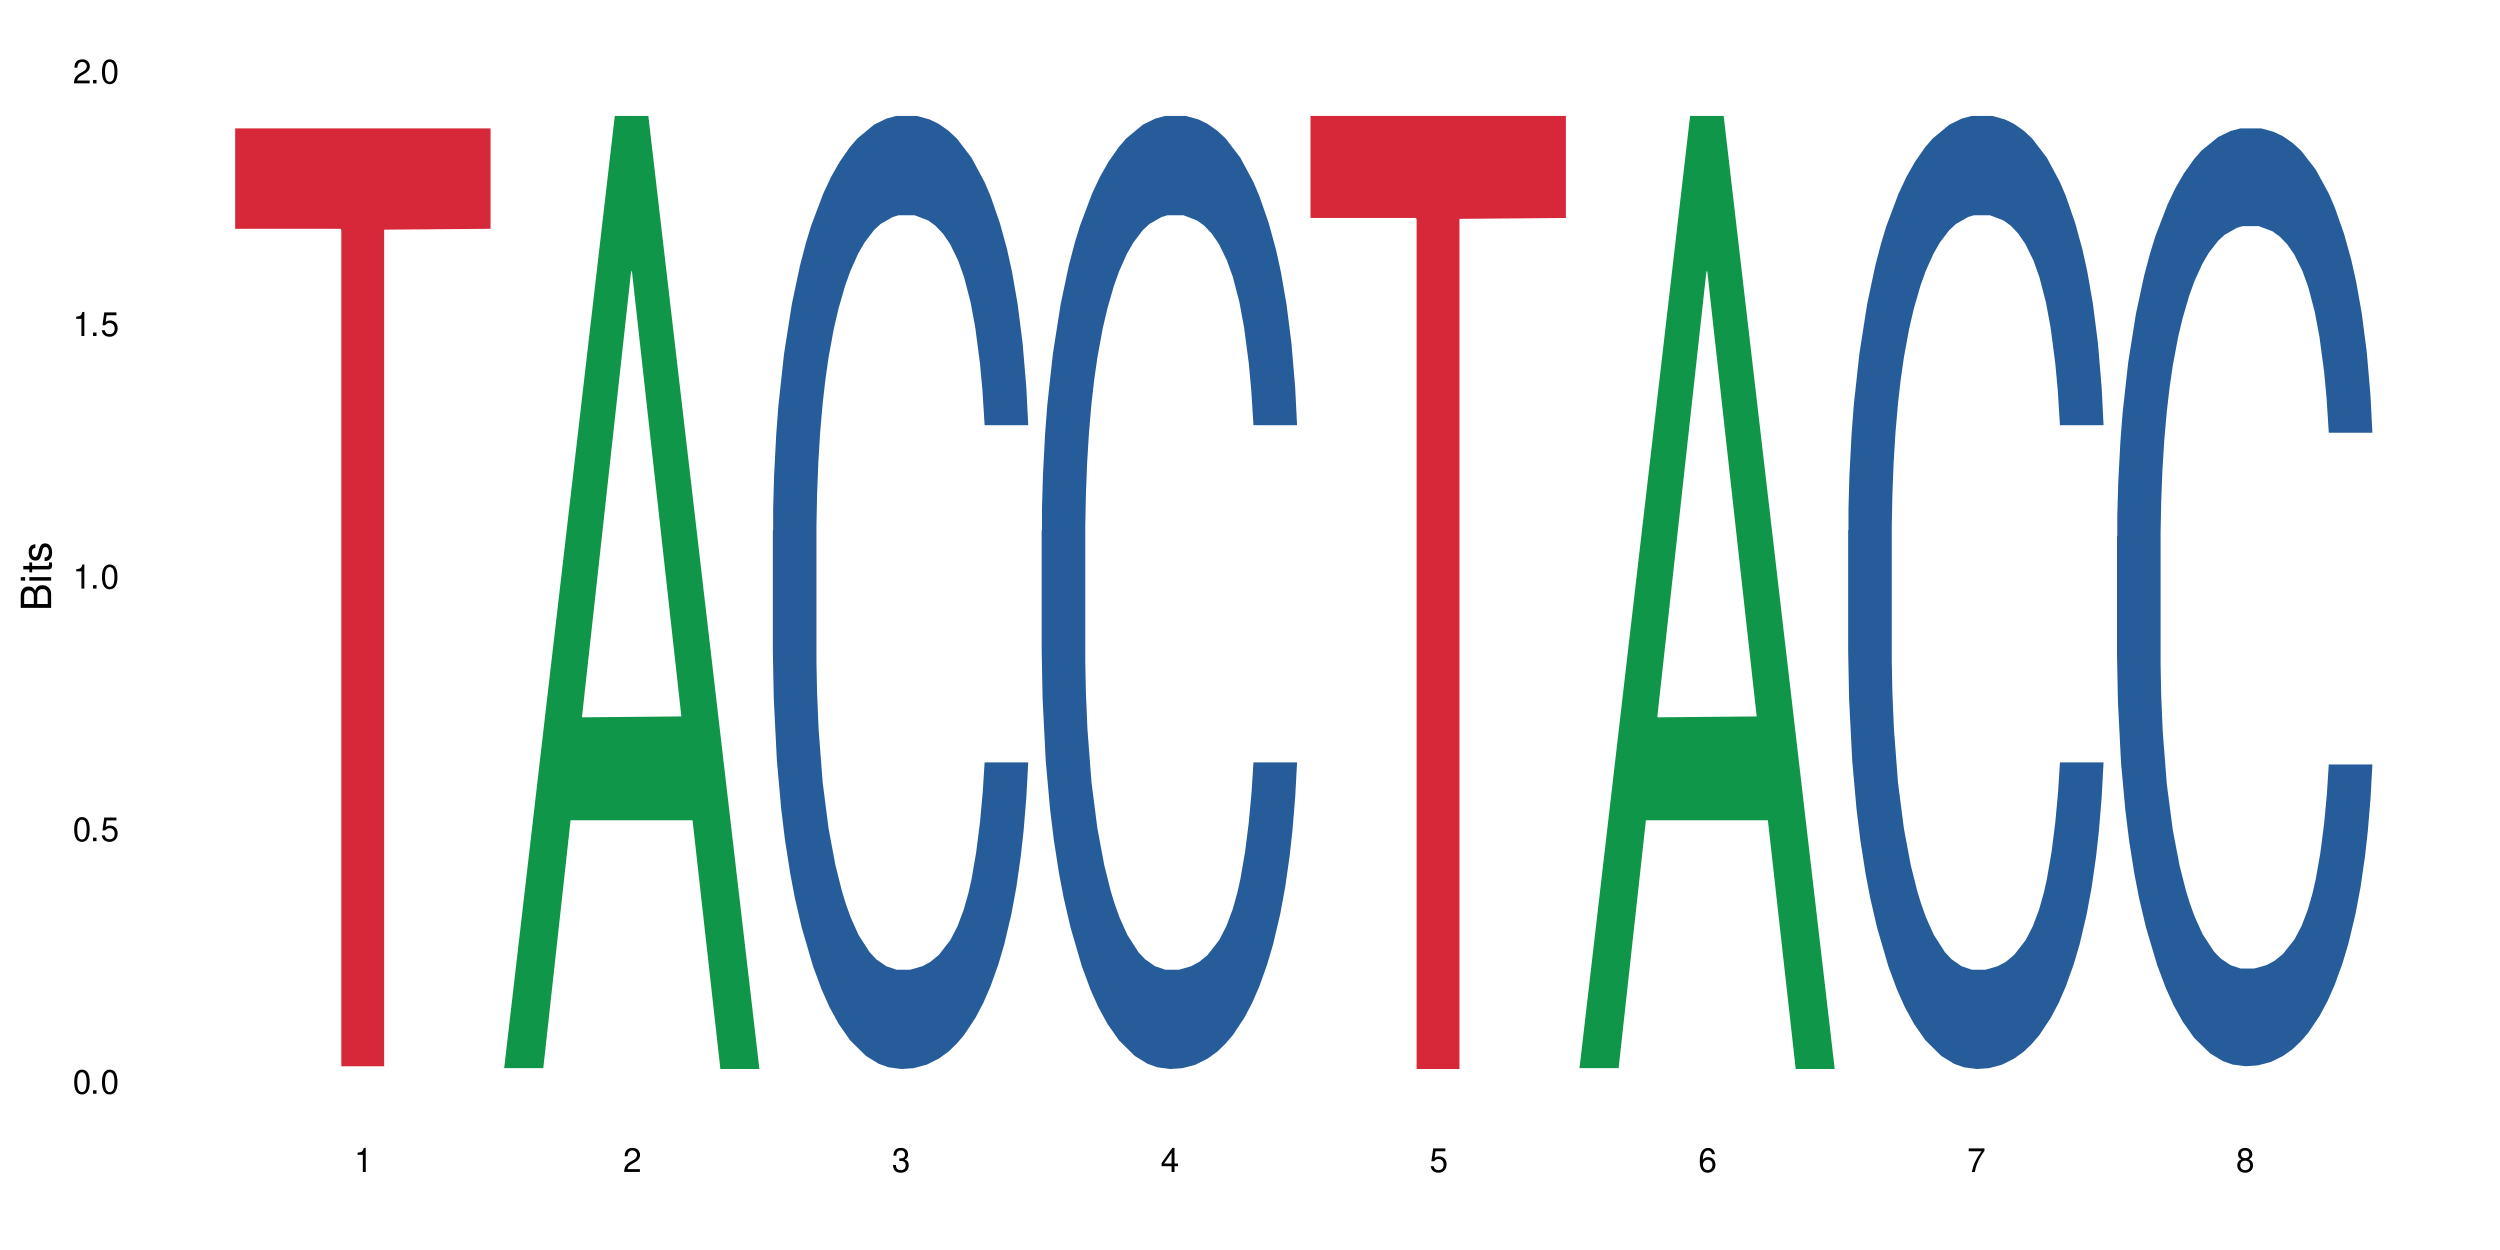
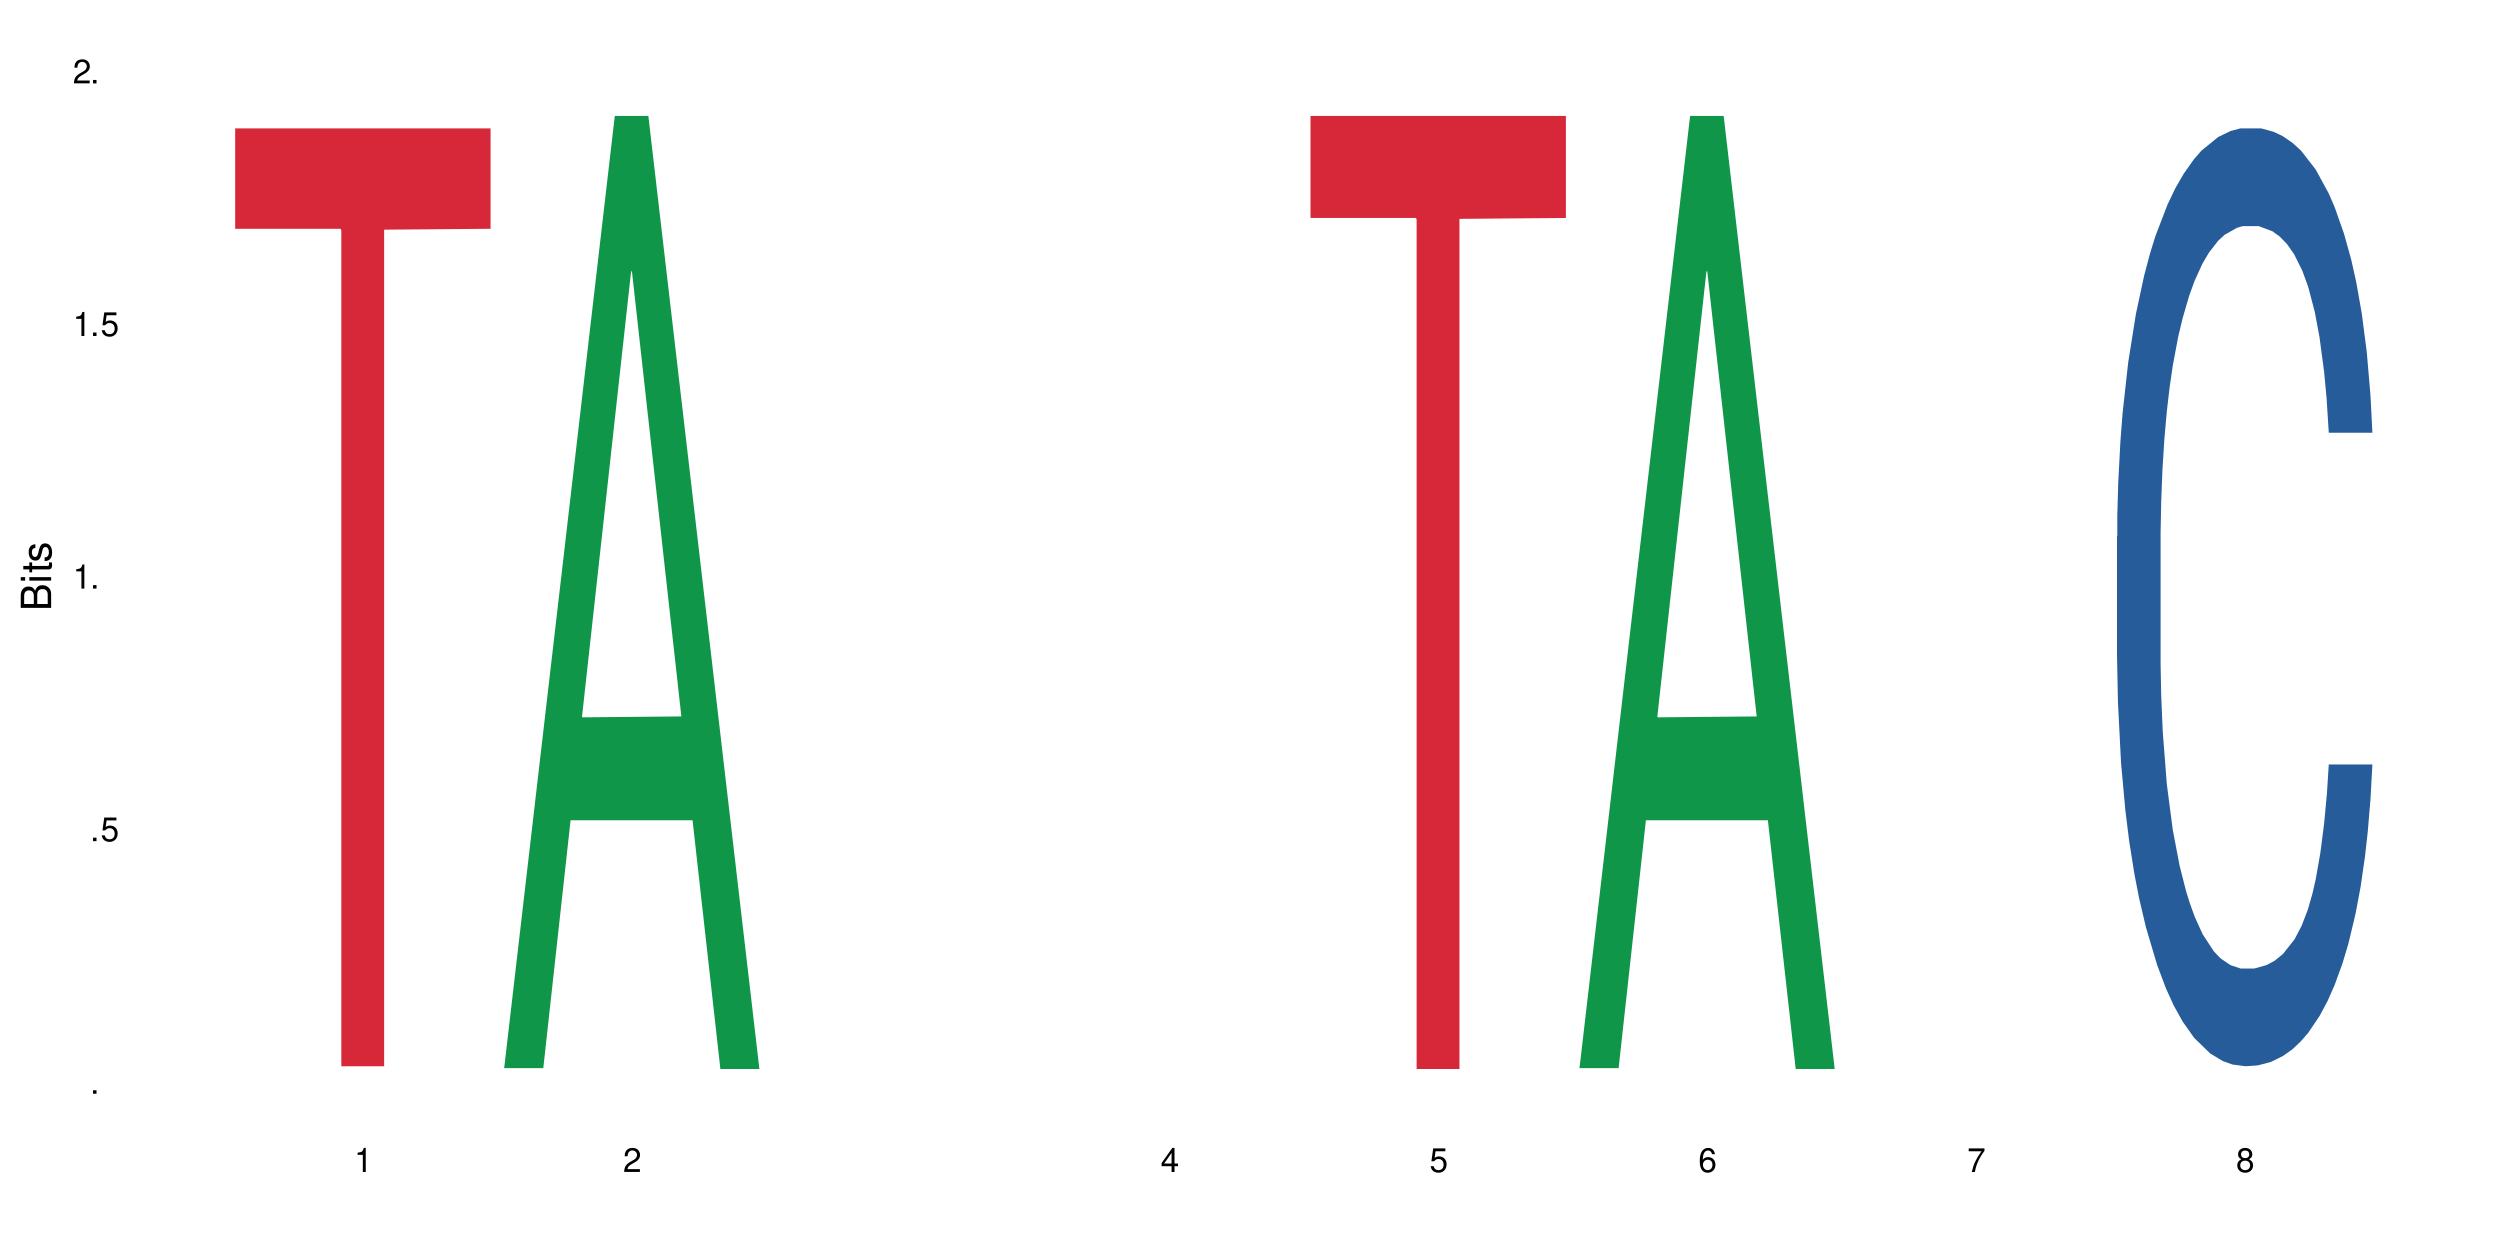
<svg xmlns="http://www.w3.org/2000/svg" xmlns:xlink="http://www.w3.org/1999/xlink" width="720" height="360" viewBox="0 0 720 360">
  <defs>
    <g>
      <g id="glyph-0-0">
</g>
      <g id="glyph-0-1">
-         <path d="M 2.641 -6.938 C 2 -6.938 1.422 -6.656 1.078 -6.172 C 0.641 -5.562 0.406 -4.641 0.406 -3.359 C 0.406 -1.016 1.188 0.219 2.641 0.219 C 4.078 0.219 4.859 -1.016 4.859 -3.297 C 4.859 -4.641 4.656 -5.547 4.203 -6.172 C 3.844 -6.656 3.281 -6.938 2.641 -6.938 Z M 2.641 -6.188 C 3.547 -6.188 4 -5.25 4 -3.375 C 4 -1.406 3.562 -0.484 2.625 -0.484 C 1.734 -0.484 1.281 -1.438 1.281 -3.344 C 1.281 -5.25 1.734 -6.188 2.641 -6.188 Z M 2.641 -6.188 " />
-       </g>
+         </g>
      <g id="glyph-0-2">
        <path d="M 1.828 -1 L 0.828 -1 L 0.828 0 L 1.828 0 Z M 1.828 -1 " />
      </g>
      <g id="glyph-0-3">
        <path d="M 4.562 -6.797 L 1.062 -6.797 L 0.547 -3.094 L 1.328 -3.094 C 1.719 -3.562 2.047 -3.734 2.578 -3.734 C 3.484 -3.734 4.062 -3.109 4.062 -2.094 C 4.062 -1.125 3.484 -0.531 2.578 -0.531 C 1.828 -0.531 1.375 -0.906 1.188 -1.672 L 0.328 -1.672 C 0.453 -1.109 0.547 -0.844 0.75 -0.594 C 1.125 -0.078 1.828 0.219 2.594 0.219 C 3.969 0.219 4.922 -0.781 4.922 -2.219 C 4.922 -3.562 4.031 -4.484 2.719 -4.484 C 2.25 -4.484 1.859 -4.359 1.469 -4.062 L 1.734 -5.969 L 4.562 -5.969 Z M 4.562 -6.797 " />
      </g>
      <g id="glyph-0-4">
        <path d="M 2.484 -4.938 L 2.484 0 L 3.328 0 L 3.328 -6.938 L 2.766 -6.938 C 2.469 -5.875 2.281 -5.734 0.984 -5.562 L 0.984 -4.938 Z M 2.484 -4.938 " />
      </g>
      <g id="glyph-0-5">
        <path d="M 4.859 -0.828 L 1.281 -0.828 C 1.359 -1.406 1.672 -1.781 2.5 -2.281 L 3.469 -2.828 C 4.406 -3.344 4.906 -4.062 4.906 -4.906 C 4.906 -5.484 4.672 -6.031 4.266 -6.406 C 3.859 -6.766 3.375 -6.938 2.719 -6.938 C 1.859 -6.938 1.219 -6.625 0.844 -6.031 C 0.609 -5.672 0.5 -5.234 0.484 -4.531 L 1.328 -4.531 C 1.359 -5.016 1.406 -5.281 1.531 -5.516 C 1.75 -5.938 2.188 -6.203 2.703 -6.203 C 3.469 -6.203 4.031 -5.641 4.031 -4.891 C 4.031 -4.344 3.719 -3.859 3.125 -3.516 L 2.234 -3 C 0.812 -2.172 0.406 -1.531 0.328 -0.016 L 4.859 -0.016 Z M 4.859 -0.828 " />
      </g>
      <g id="glyph-0-6">
-         <path d="M 2.125 -3.188 L 2.578 -3.188 C 3.5 -3.188 3.984 -2.766 3.984 -1.922 C 3.984 -1.062 3.469 -0.531 2.594 -0.531 C 1.656 -0.531 1.203 -1 1.156 -2.016 L 0.312 -2.016 C 0.344 -1.453 0.438 -1.094 0.609 -0.781 C 0.953 -0.109 1.625 0.219 2.547 0.219 C 3.953 0.219 4.859 -0.625 4.859 -1.938 C 4.859 -2.828 4.516 -3.297 3.703 -3.594 C 4.344 -3.844 4.656 -4.328 4.656 -5.031 C 4.656 -6.219 3.875 -6.938 2.578 -6.938 C 1.203 -6.938 0.484 -6.172 0.453 -4.703 L 1.297 -4.703 C 1.312 -5.125 1.344 -5.359 1.453 -5.578 C 1.641 -5.969 2.062 -6.203 2.594 -6.203 C 3.344 -6.203 3.797 -5.75 3.797 -5 C 3.797 -4.516 3.609 -4.219 3.25 -4.047 C 3.016 -3.953 2.703 -3.922 2.125 -3.906 Z M 2.125 -3.188 " />
-       </g>
+         </g>
      <g id="glyph-0-7">
        <path d="M 3.141 -1.672 L 3.141 0 L 3.984 0 L 3.984 -1.672 L 4.984 -1.672 L 4.984 -2.438 L 3.984 -2.438 L 3.984 -6.938 L 3.359 -6.938 L 0.266 -2.578 L 0.266 -1.672 Z M 3.141 -2.438 L 1 -2.438 L 3.141 -5.5 Z M 3.141 -2.438 " />
      </g>
      <g id="glyph-0-8">
        <path d="M 4.781 -5.125 C 4.609 -6.266 3.891 -6.938 2.844 -6.938 C 2.094 -6.938 1.422 -6.578 1.031 -5.953 C 0.594 -5.266 0.406 -4.422 0.406 -3.172 C 0.406 -2 0.578 -1.25 0.984 -0.641 C 1.359 -0.078 1.953 0.219 2.703 0.219 C 3.984 0.219 4.922 -0.75 4.922 -2.094 C 4.922 -3.375 4.062 -4.281 2.844 -4.281 C 2.172 -4.281 1.641 -4.031 1.281 -3.516 C 1.281 -5.234 1.828 -6.188 2.797 -6.188 C 3.391 -6.188 3.797 -5.797 3.938 -5.125 Z M 2.734 -3.531 C 3.547 -3.531 4.062 -2.953 4.062 -2.031 C 4.062 -1.156 3.484 -0.531 2.703 -0.531 C 1.922 -0.531 1.328 -1.188 1.328 -2.078 C 1.328 -2.938 1.906 -3.531 2.734 -3.531 Z M 2.734 -3.531 " />
      </g>
      <g id="glyph-0-9">
        <path d="M 4.984 -6.797 L 0.438 -6.797 L 0.438 -5.969 L 4.109 -5.969 C 2.5 -3.656 1.828 -2.234 1.328 0 L 2.219 0 C 2.594 -2.172 3.453 -4.047 4.984 -6.094 Z M 4.984 -6.797 " />
      </g>
      <g id="glyph-0-10">
        <path d="M 3.75 -3.656 C 4.469 -4.094 4.688 -4.438 4.688 -5.078 C 4.688 -6.172 3.844 -6.938 2.641 -6.938 C 1.438 -6.938 0.594 -6.172 0.594 -5.094 C 0.594 -4.438 0.812 -4.094 1.516 -3.656 C 0.734 -3.266 0.359 -2.703 0.359 -1.922 C 0.359 -0.656 1.281 0.219 2.641 0.219 C 3.984 0.219 4.922 -0.656 4.922 -1.922 C 4.922 -2.703 4.531 -3.266 3.75 -3.656 Z M 2.641 -6.188 C 3.359 -6.188 3.812 -5.75 3.812 -5.062 C 3.812 -4.406 3.344 -3.984 2.641 -3.984 C 1.922 -3.984 1.453 -4.406 1.453 -5.078 C 1.453 -5.75 1.922 -6.188 2.641 -6.188 Z M 2.641 -3.266 C 3.484 -3.266 4.062 -2.719 4.062 -1.906 C 4.062 -1.078 3.484 -0.531 2.625 -0.531 C 1.797 -0.531 1.219 -1.094 1.219 -1.906 C 1.219 -2.719 1.781 -3.266 2.641 -3.266 Z M 2.641 -3.266 " />
      </g>
      <g id="glyph-1-0">
</g>
      <g id="glyph-1-1">
        <path d="M 0 -0.953 L 0 -4.891 C 0 -5.719 -0.234 -6.344 -0.734 -6.797 C -1.188 -7.234 -1.812 -7.469 -2.5 -7.469 C -3.547 -7.469 -4.188 -7 -4.625 -5.875 C -4.984 -6.688 -5.625 -7.094 -6.531 -7.094 C -7.172 -7.094 -7.734 -6.859 -8.141 -6.391 C -8.562 -5.922 -8.75 -5.344 -8.75 -4.5 L -8.75 -0.953 Z M -4.984 -2.062 L -7.766 -2.062 L -7.766 -4.219 C -7.766 -4.844 -7.688 -5.203 -7.453 -5.5 C -7.219 -5.812 -6.859 -5.969 -6.375 -5.969 C -5.891 -5.969 -5.531 -5.812 -5.297 -5.5 C -5.062 -5.203 -4.984 -4.844 -4.984 -4.219 Z M -0.984 -2.062 L -4 -2.062 L -4 -4.781 C -4 -5.766 -3.438 -6.359 -2.484 -6.359 C -1.547 -6.359 -0.984 -5.766 -0.984 -4.781 Z M -0.984 -2.062 " />
      </g>
      <g id="glyph-1-2">
        <path d="M -6.281 -1.797 L -6.281 -0.797 L 0 -0.797 L 0 -1.797 Z M -8.75 -1.797 L -8.75 -0.797 L -7.484 -0.797 L -7.484 -1.797 Z M -8.75 -1.797 " />
      </g>
      <g id="glyph-1-3">
        <path d="M -6.281 -3.047 L -6.281 -2.016 L -8.016 -2.016 L -8.016 -1.016 L -6.281 -1.016 L -6.281 -0.172 L -5.469 -0.172 L -5.469 -1.016 L -0.719 -1.016 C -0.078 -1.016 0.281 -1.453 0.281 -2.234 C 0.281 -2.5 0.25 -2.719 0.188 -3.047 L -0.641 -3.047 C -0.609 -2.906 -0.594 -2.766 -0.594 -2.562 C -0.594 -2.141 -0.719 -2.016 -1.156 -2.016 L -5.469 -2.016 L -5.469 -3.047 Z M -6.281 -3.047 " />
      </g>
      <g id="glyph-1-4">
        <path d="M -4.531 -5.25 C -5.766 -5.25 -6.469 -4.422 -6.469 -2.969 C -6.469 -1.516 -5.719 -0.562 -4.547 -0.562 C -3.562 -0.562 -3.094 -1.062 -2.734 -2.562 L -2.516 -3.484 C -2.344 -4.188 -2.094 -4.469 -1.641 -4.469 C -1.047 -4.469 -0.641 -3.875 -0.641 -3 C -0.641 -2.453 -0.797 -2 -1.062 -1.75 C -1.25 -1.594 -1.422 -1.531 -1.875 -1.469 L -1.875 -0.406 C -0.422 -0.453 0.281 -1.266 0.281 -2.922 C 0.281 -4.5 -0.5 -5.516 -1.719 -5.516 C -2.656 -5.516 -3.172 -4.984 -3.469 -3.734 L -3.703 -2.766 C -3.891 -1.953 -4.156 -1.609 -4.594 -1.609 C -5.188 -1.609 -5.547 -2.125 -5.547 -2.938 C -5.547 -3.75 -5.203 -4.172 -4.531 -4.203 Z M -4.531 -5.25 " />
      </g>
    </g>
  </defs>
  <rect x="-72" y="-36" width="864" height="432" fill="rgb(100%, 100%, 100%)" fill-opacity="1" />
  <path fill-rule="nonzero" fill="rgb(83.922%, 15.686%, 22.353%)" fill-opacity="1" d="M 67.73 36.977 L 141.281 36.977 L 141.281 65.891 L 110.629 66.145 L 110.629 307.078 L 98.297 307.078 L 98.297 66.398 L 98.117 65.891 L 67.73 65.891 Z M 67.73 36.977 " />
  <path fill-rule="nonzero" fill="rgb(6.275%, 58.824%, 28.235%)" fill-opacity="1" d="M 145.156 307.621 L 145.234 307.363 L 177.059 33.391 L 186.723 33.391 L 218.707 307.879 L 207.469 307.879 L 199.453 236.227 L 164.328 236.227 L 156.469 307.621 L 145.156 307.621 L 167.707 206.59 L 196.23 206.332 L 182.008 78.238 L 181.852 77.98 L 181.695 78.754 L 167.629 206.332 L 167.707 206.59 Z M 145.156 307.621 " />
-   <path fill-rule="nonzero" fill="rgb(14.51%, 36.078%, 60%)" fill-opacity="1" d="M 222.578 152.82 L 222.668 152.57 L 222.668 146.547 L 222.938 137.016 L 223.562 124.969 L 224.191 116.691 L 225.809 101.887 L 228.051 87.586 L 230.383 76.547 L 232.086 70.023 L 233.609 65.004 L 237.109 55.723 L 239.352 50.953 L 241.773 46.688 L 244.734 42.422 L 246.887 39.914 L 251.73 35.898 L 255.316 34.145 L 258.098 33.391 L 264.109 33.391 L 267.695 34.395 L 270.297 35.648 L 273.168 37.656 L 275.59 39.914 L 279.805 45.434 L 283.57 52.461 L 285.277 56.473 L 287.969 64.254 L 290.031 71.777 L 291.465 78.301 L 293.082 87.586 L 294.516 98.875 L 295.59 111.672 L 296.129 122.461 L 283.57 122.461 L 282.945 112.426 L 282.227 104.648 L 280.883 94.359 L 279.535 87.086 L 277.652 79.809 L 275.949 75.039 L 273.617 70.273 L 271.551 67.262 L 269.398 65.004 L 267.336 63.5 L 263.391 61.992 L 258.816 61.992 L 257.109 62.496 L 253.613 64.504 L 251.73 66.258 L 249.039 69.773 L 247.156 73.035 L 244.914 78.051 L 243.387 82.316 L 241.504 88.84 L 240.16 94.609 L 238.633 102.891 L 237.738 109.164 L 236.93 116.188 L 236.211 124.469 L 235.672 133.25 L 235.316 142.535 L 235.137 151.566 L 235.137 190.457 L 235.316 199.488 L 235.762 210.027 L 236.93 225.332 L 238.633 238.629 L 240.605 249.168 L 242.492 256.695 L 243.566 260.207 L 245.004 264.223 L 247.246 269.238 L 250.473 274.258 L 252.355 276.266 L 255.227 278.273 L 258.188 279.277 L 262.133 279.277 L 265.633 278.273 L 267.965 277.016 L 270.387 275.012 L 273.707 270.746 L 275.77 266.73 L 277.562 261.965 L 278.906 257.195 L 279.805 253.184 L 281.148 245.402 L 282.227 236.871 L 283.035 228.09 L 283.57 219.562 L 296.129 219.562 L 295.59 229.598 L 294.785 239.383 L 293.977 246.66 L 292.723 255.441 L 291.285 263.219 L 289.223 272 L 287.52 277.77 L 285.277 284.043 L 283.215 288.809 L 280.973 293.074 L 277.652 298.094 L 275.5 300.602 L 273.168 302.859 L 270.387 304.867 L 266.887 306.625 L 263.121 307.629 L 259.621 307.879 L 255.855 307.375 L 253.074 306.371 L 249.398 304.113 L 244.824 299.598 L 241.504 294.832 L 238.902 290.062 L 236.66 285.047 L 234.148 278.273 L 230.918 267.23 L 228.945 258.703 L 227.602 251.676 L 226.074 241.891 L 225 233.109 L 223.742 219.059 L 222.848 201.246 L 222.578 187.445 Z M 222.578 152.82 " />
-   <path fill-rule="nonzero" fill="rgb(14.51%, 36.078%, 60%)" fill-opacity="1" d="M 300 152.82 L 300.09 152.57 L 300.09 146.547 L 300.359 137.016 L 300.988 124.969 L 301.617 116.691 L 303.23 101.887 L 305.473 87.586 L 307.805 76.547 L 309.508 70.023 L 311.035 65.004 L 314.531 55.723 L 316.773 50.953 L 319.195 46.688 L 322.156 42.422 L 324.309 39.914 L 329.152 35.898 L 332.742 34.145 L 335.52 33.391 L 341.531 33.391 L 345.117 34.395 L 347.719 35.648 L 350.59 37.656 L 353.012 39.914 L 357.227 45.434 L 360.996 52.461 L 362.699 56.473 L 365.391 64.254 L 367.453 71.777 L 368.891 78.301 L 370.504 87.586 L 371.938 98.875 L 373.016 111.672 L 373.555 122.461 L 360.996 122.461 L 360.367 112.426 L 359.648 104.648 L 358.305 94.359 L 356.961 87.086 L 355.074 79.809 L 353.371 75.039 L 351.039 70.273 L 348.977 67.262 L 346.824 65.004 L 344.762 63.5 L 340.812 61.992 L 336.238 61.992 L 334.535 62.496 L 331.035 64.504 L 329.152 66.258 L 326.461 69.773 L 324.578 73.035 L 322.336 78.051 L 320.812 82.316 L 318.926 88.84 L 317.582 94.609 L 316.059 102.891 L 315.16 109.164 L 314.352 116.188 L 313.637 124.469 L 313.098 133.25 L 312.738 142.535 L 312.559 151.566 L 312.559 190.457 L 312.738 199.488 L 313.188 210.027 L 314.352 225.332 L 316.059 238.629 L 318.031 249.168 L 319.914 256.695 L 320.992 260.207 L 322.426 264.223 L 324.668 269.238 L 327.898 274.258 L 329.781 276.266 L 332.652 278.273 L 335.609 279.277 L 339.559 279.277 L 343.055 278.273 L 345.387 277.016 L 347.809 275.012 L 351.129 270.746 L 353.191 266.73 L 354.984 261.965 L 356.332 257.195 L 357.227 253.184 L 358.574 245.402 L 359.648 236.871 L 360.457 228.09 L 360.996 219.562 L 373.555 219.562 L 373.016 229.598 L 372.207 239.383 L 371.402 246.66 L 370.145 255.441 L 368.711 263.219 L 366.645 272 L 364.941 277.77 L 362.699 284.043 L 360.637 288.809 L 358.395 293.074 L 355.074 298.094 L 352.922 300.602 L 350.59 302.859 L 347.809 304.867 L 344.312 306.625 L 340.543 307.629 L 337.047 307.879 L 333.277 307.375 L 330.5 306.371 L 326.82 304.113 L 322.246 299.598 L 318.926 294.832 L 316.324 290.062 L 314.082 285.047 L 311.57 278.273 L 308.344 267.23 L 306.371 258.703 L 305.023 251.676 L 303.5 241.891 L 302.422 233.109 L 301.168 219.059 L 300.27 201.246 L 300 187.445 Z M 300 152.82 " />
  <path fill-rule="nonzero" fill="rgb(83.922%, 15.686%, 22.353%)" fill-opacity="1" d="M 377.426 33.391 L 450.977 33.391 L 450.977 62.773 L 420.324 63.031 L 420.324 307.879 L 407.988 307.879 L 407.988 63.289 L 407.809 62.773 L 377.426 62.773 Z M 377.426 33.391 " />
  <path fill-rule="nonzero" fill="rgb(6.275%, 58.824%, 28.235%)" fill-opacity="1" d="M 454.848 307.621 L 454.926 307.363 L 486.75 33.391 L 496.418 33.391 L 528.398 307.879 L 517.164 307.879 L 509.148 236.227 L 474.023 236.227 L 466.164 307.621 L 454.848 307.621 L 477.402 206.59 L 505.926 206.332 L 491.703 78.238 L 491.547 77.98 L 491.387 78.754 L 477.32 206.332 L 477.402 206.59 Z M 454.848 307.621 " />
-   <path fill-rule="nonzero" fill="rgb(14.51%, 36.078%, 60%)" fill-opacity="1" d="M 532.27 152.82 L 532.359 152.57 L 532.359 146.547 L 532.629 137.016 L 533.258 124.969 L 533.887 116.691 L 535.5 101.887 L 537.742 87.586 L 540.074 76.547 L 541.777 70.023 L 543.305 65.004 L 546.801 55.723 L 549.043 50.953 L 551.465 46.688 L 554.426 42.422 L 556.578 39.914 L 561.422 35.898 L 565.012 34.145 L 567.793 33.391 L 573.801 33.391 L 577.391 34.395 L 579.992 35.648 L 582.859 37.656 L 585.281 39.914 L 589.5 45.434 L 593.266 52.461 L 594.969 56.473 L 597.66 64.254 L 599.723 71.777 L 601.16 78.301 L 602.773 87.586 L 604.207 98.875 L 605.285 111.672 L 605.824 122.461 L 593.266 122.461 L 592.637 112.426 L 591.922 104.648 L 590.574 94.359 L 589.23 87.086 L 587.344 79.809 L 585.641 75.039 L 583.309 70.273 L 581.246 67.262 L 579.094 65.004 L 577.031 63.5 L 573.082 61.992 L 568.508 61.992 L 566.805 62.496 L 563.305 64.504 L 561.422 66.258 L 558.73 69.773 L 556.848 73.035 L 554.605 78.051 L 553.082 82.316 L 551.199 88.84 L 549.852 94.609 L 548.328 102.891 L 547.43 109.164 L 546.621 116.188 L 545.906 124.469 L 545.367 133.25 L 545.008 142.535 L 544.828 151.566 L 544.828 190.457 L 545.008 199.488 L 545.457 210.027 L 546.621 225.332 L 548.328 238.629 L 550.301 249.168 L 552.184 256.695 L 553.262 260.207 L 554.695 264.223 L 556.938 269.238 L 560.168 274.258 L 562.051 276.266 L 564.922 278.273 L 567.883 279.277 L 571.828 279.277 L 575.324 278.273 L 577.656 277.016 L 580.078 275.012 L 583.398 270.746 L 585.461 266.73 L 587.254 261.965 L 588.602 257.195 L 589.5 253.184 L 590.844 245.402 L 591.922 236.871 L 592.727 228.09 L 593.266 219.562 L 605.824 219.562 L 605.285 229.598 L 604.477 239.383 L 603.672 246.66 L 602.414 255.441 L 600.98 263.219 L 598.918 272 L 597.211 277.77 L 594.969 284.043 L 592.906 288.809 L 590.664 293.074 L 587.344 298.094 L 585.191 300.602 L 582.859 302.859 L 580.078 304.867 L 576.582 306.625 L 572.816 307.629 L 569.316 307.879 L 565.551 307.375 L 562.77 306.371 L 559.09 304.113 L 554.516 299.598 L 551.199 294.832 L 548.598 290.062 L 546.355 285.047 L 543.844 278.273 L 540.613 267.23 L 538.641 258.703 L 537.293 251.676 L 535.77 241.891 L 534.691 233.109 L 533.438 219.059 L 532.539 201.246 L 532.27 187.445 Z M 532.27 152.82 " />
  <path fill-rule="nonzero" fill="rgb(14.51%, 36.078%, 60%)" fill-opacity="1" d="M 609.695 154.5 L 609.785 154.254 L 609.785 148.328 L 610.055 138.945 L 610.68 127.094 L 611.309 118.945 L 612.922 104.379 L 615.164 90.309 L 617.5 79.445 L 619.203 73.023 L 620.727 68.086 L 624.227 58.953 L 626.469 54.262 L 628.891 50.062 L 631.852 45.867 L 634.004 43.398 L 638.848 39.445 L 642.434 37.719 L 645.215 36.977 L 651.223 36.977 L 654.812 37.965 L 657.414 39.199 L 660.285 41.176 L 662.707 43.398 L 666.922 48.828 L 670.688 55.742 L 672.395 59.691 L 675.086 67.348 L 677.148 74.754 L 678.582 81.172 L 680.195 90.309 L 681.633 101.418 L 682.707 114.008 L 683.246 124.625 L 670.688 124.625 L 670.062 114.75 L 669.344 107.098 L 667.996 96.973 L 666.652 89.812 L 664.77 82.652 L 663.066 77.961 L 660.734 73.273 L 658.668 70.309 L 656.516 68.086 L 654.453 66.605 L 650.508 65.125 L 645.934 65.125 L 644.227 65.617 L 640.73 67.594 L 638.848 69.32 L 636.156 72.777 L 634.273 75.988 L 632.027 80.926 L 630.504 85.121 L 628.621 91.543 L 627.273 97.219 L 625.75 105.367 L 624.852 111.539 L 624.047 118.453 L 623.328 126.602 L 622.789 135.242 L 622.43 144.375 L 622.254 153.266 L 622.254 191.535 L 622.43 200.422 L 622.879 210.793 L 624.047 225.852 L 625.75 238.938 L 627.723 249.309 L 629.605 256.715 L 630.684 260.172 L 632.117 264.121 L 634.363 269.059 L 637.59 273.996 L 639.473 275.973 L 642.344 277.945 L 645.305 278.934 L 649.25 278.934 L 652.75 277.945 L 655.082 276.711 L 657.504 274.738 L 660.82 270.539 L 662.887 266.59 L 664.68 261.898 L 666.023 257.207 L 666.922 253.258 L 668.266 245.602 L 669.344 237.207 L 670.152 228.566 L 670.688 220.172 L 683.246 220.172 L 682.707 230.051 L 681.902 239.68 L 681.094 246.836 L 679.84 255.48 L 678.402 263.133 L 676.34 271.773 L 674.637 277.453 L 672.395 283.625 L 670.332 288.316 L 668.086 292.512 L 664.77 297.449 L 662.617 299.918 L 660.285 302.141 L 657.504 304.117 L 654.004 305.844 L 650.238 306.832 L 646.738 307.078 L 642.973 306.586 L 640.191 305.598 L 636.516 303.375 L 631.941 298.934 L 628.621 294.242 L 626.02 289.551 L 623.777 284.613 L 621.266 277.945 L 618.035 267.082 L 616.062 258.688 L 614.719 251.777 L 613.191 242.148 L 612.117 233.504 L 610.859 219.68 L 609.965 202.148 L 609.695 188.57 Z M 609.695 154.5 " />
  <g fill="rgb(0%, 0%, 0%)" fill-opacity="1">
    <use xlink:href="#glyph-0-1" x="20.965" y="314.993" />
    <use xlink:href="#glyph-0-2" x="25.965" y="314.993" />
    <use xlink:href="#glyph-0-1" x="28.965" y="314.993" />
  </g>
  <g fill="rgb(0%, 0%, 0%)" fill-opacity="1">
    <use xlink:href="#glyph-0-1" x="20.965" y="242.251" />
    <use xlink:href="#glyph-0-2" x="25.965" y="242.251" />
    <use xlink:href="#glyph-0-3" x="28.965" y="242.251" />
  </g>
  <g fill="rgb(0%, 0%, 0%)" fill-opacity="1">
    <use xlink:href="#glyph-0-4" x="20.965" y="169.509" />
    <use xlink:href="#glyph-0-2" x="25.965" y="169.509" />
    <use xlink:href="#glyph-0-1" x="28.965" y="169.509" />
  </g>
  <g fill="rgb(0%, 0%, 0%)" fill-opacity="1">
    <use xlink:href="#glyph-0-4" x="20.965" y="96.767" />
    <use xlink:href="#glyph-0-2" x="25.965" y="96.767" />
    <use xlink:href="#glyph-0-3" x="28.965" y="96.767" />
  </g>
  <g fill="rgb(0%, 0%, 0%)" fill-opacity="1">
    <use xlink:href="#glyph-0-5" x="20.965" y="24.024" />
    <use xlink:href="#glyph-0-2" x="25.965" y="24.024" />
    <use xlink:href="#glyph-0-1" x="28.965" y="24.024" />
  </g>
  <g fill="rgb(0%, 0%, 0%)" fill-opacity="1">
    <use xlink:href="#glyph-0-4" x="102.008" y="337.532" />
  </g>
  <g fill="rgb(0%, 0%, 0%)" fill-opacity="1">
    <use xlink:href="#glyph-0-5" x="179.43" y="337.532" />
  </g>
  <g fill="rgb(0%, 0%, 0%)" fill-opacity="1">
    <use xlink:href="#glyph-0-6" x="256.855" y="337.532" />
  </g>
  <g fill="rgb(0%, 0%, 0%)" fill-opacity="1">
    <use xlink:href="#glyph-0-7" x="334.277" y="337.532" />
  </g>
  <g fill="rgb(0%, 0%, 0%)" fill-opacity="1">
    <use xlink:href="#glyph-0-3" x="411.699" y="337.532" />
  </g>
  <g fill="rgb(0%, 0%, 0%)" fill-opacity="1">
    <use xlink:href="#glyph-0-8" x="489.125" y="337.532" />
  </g>
  <g fill="rgb(0%, 0%, 0%)" fill-opacity="1">
    <use xlink:href="#glyph-0-9" x="566.547" y="337.532" />
  </g>
  <g fill="rgb(0%, 0%, 0%)" fill-opacity="1">
    <use xlink:href="#glyph-0-10" x="643.969" y="337.532" />
  </g>
  <g fill="rgb(0%, 0%, 0%)" fill-opacity="1">
    <use xlink:href="#glyph-1-1" x="14.725" y="176.012" />
    <use xlink:href="#glyph-1-2" x="14.725" y="168.012" />
    <use xlink:href="#glyph-1-3" x="14.725" y="165.012" />
    <use xlink:href="#glyph-1-4" x="14.725" y="162.012" />
  </g>
</svg>